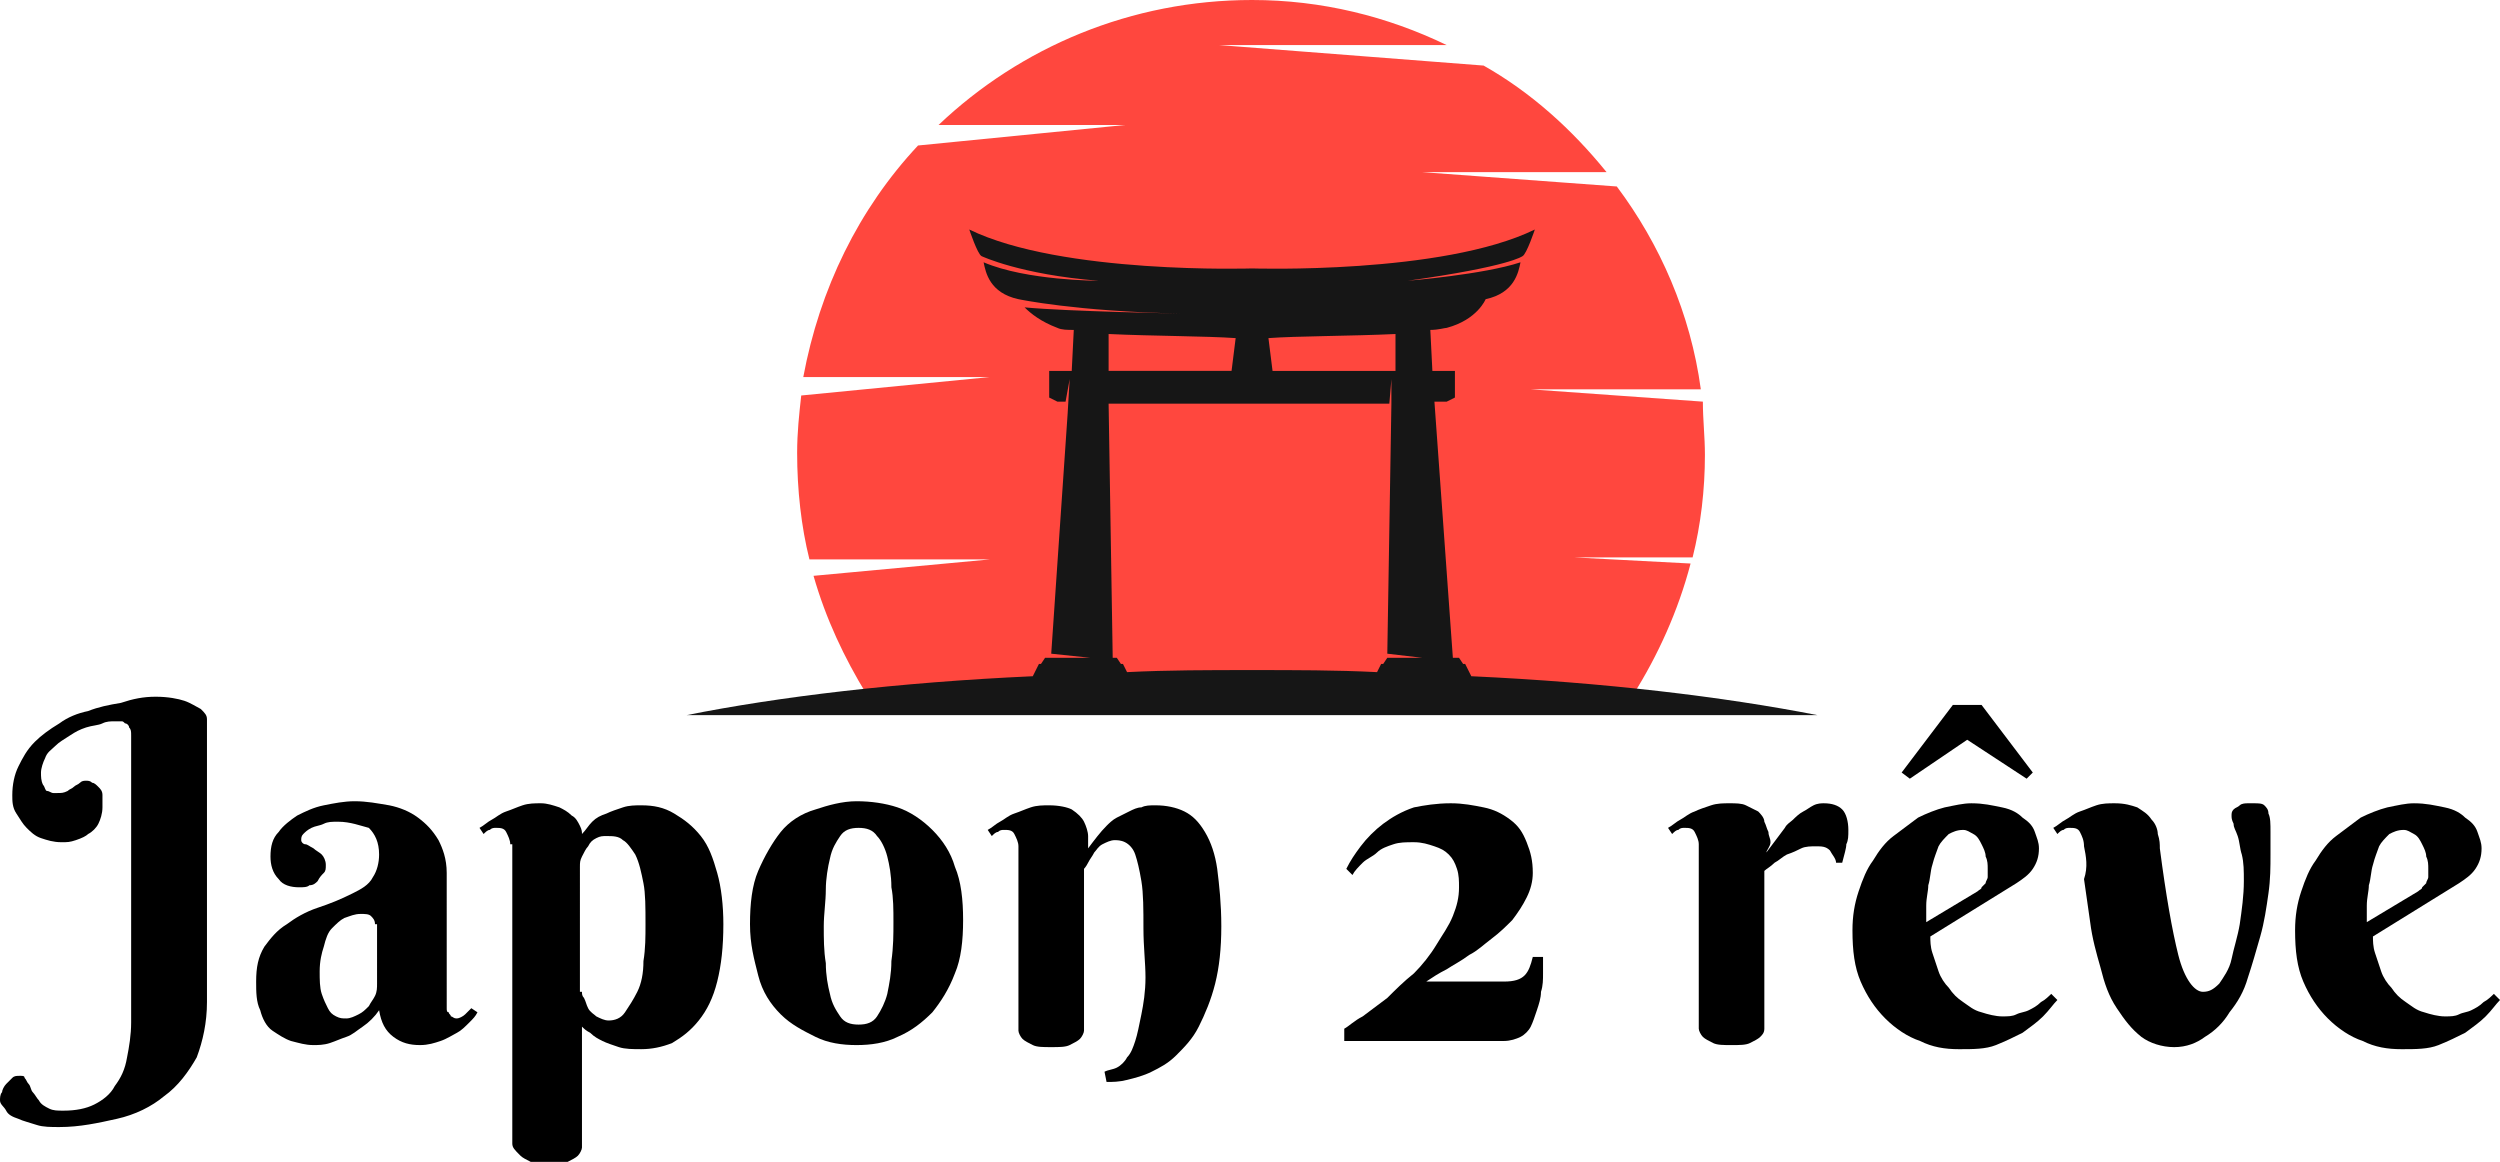
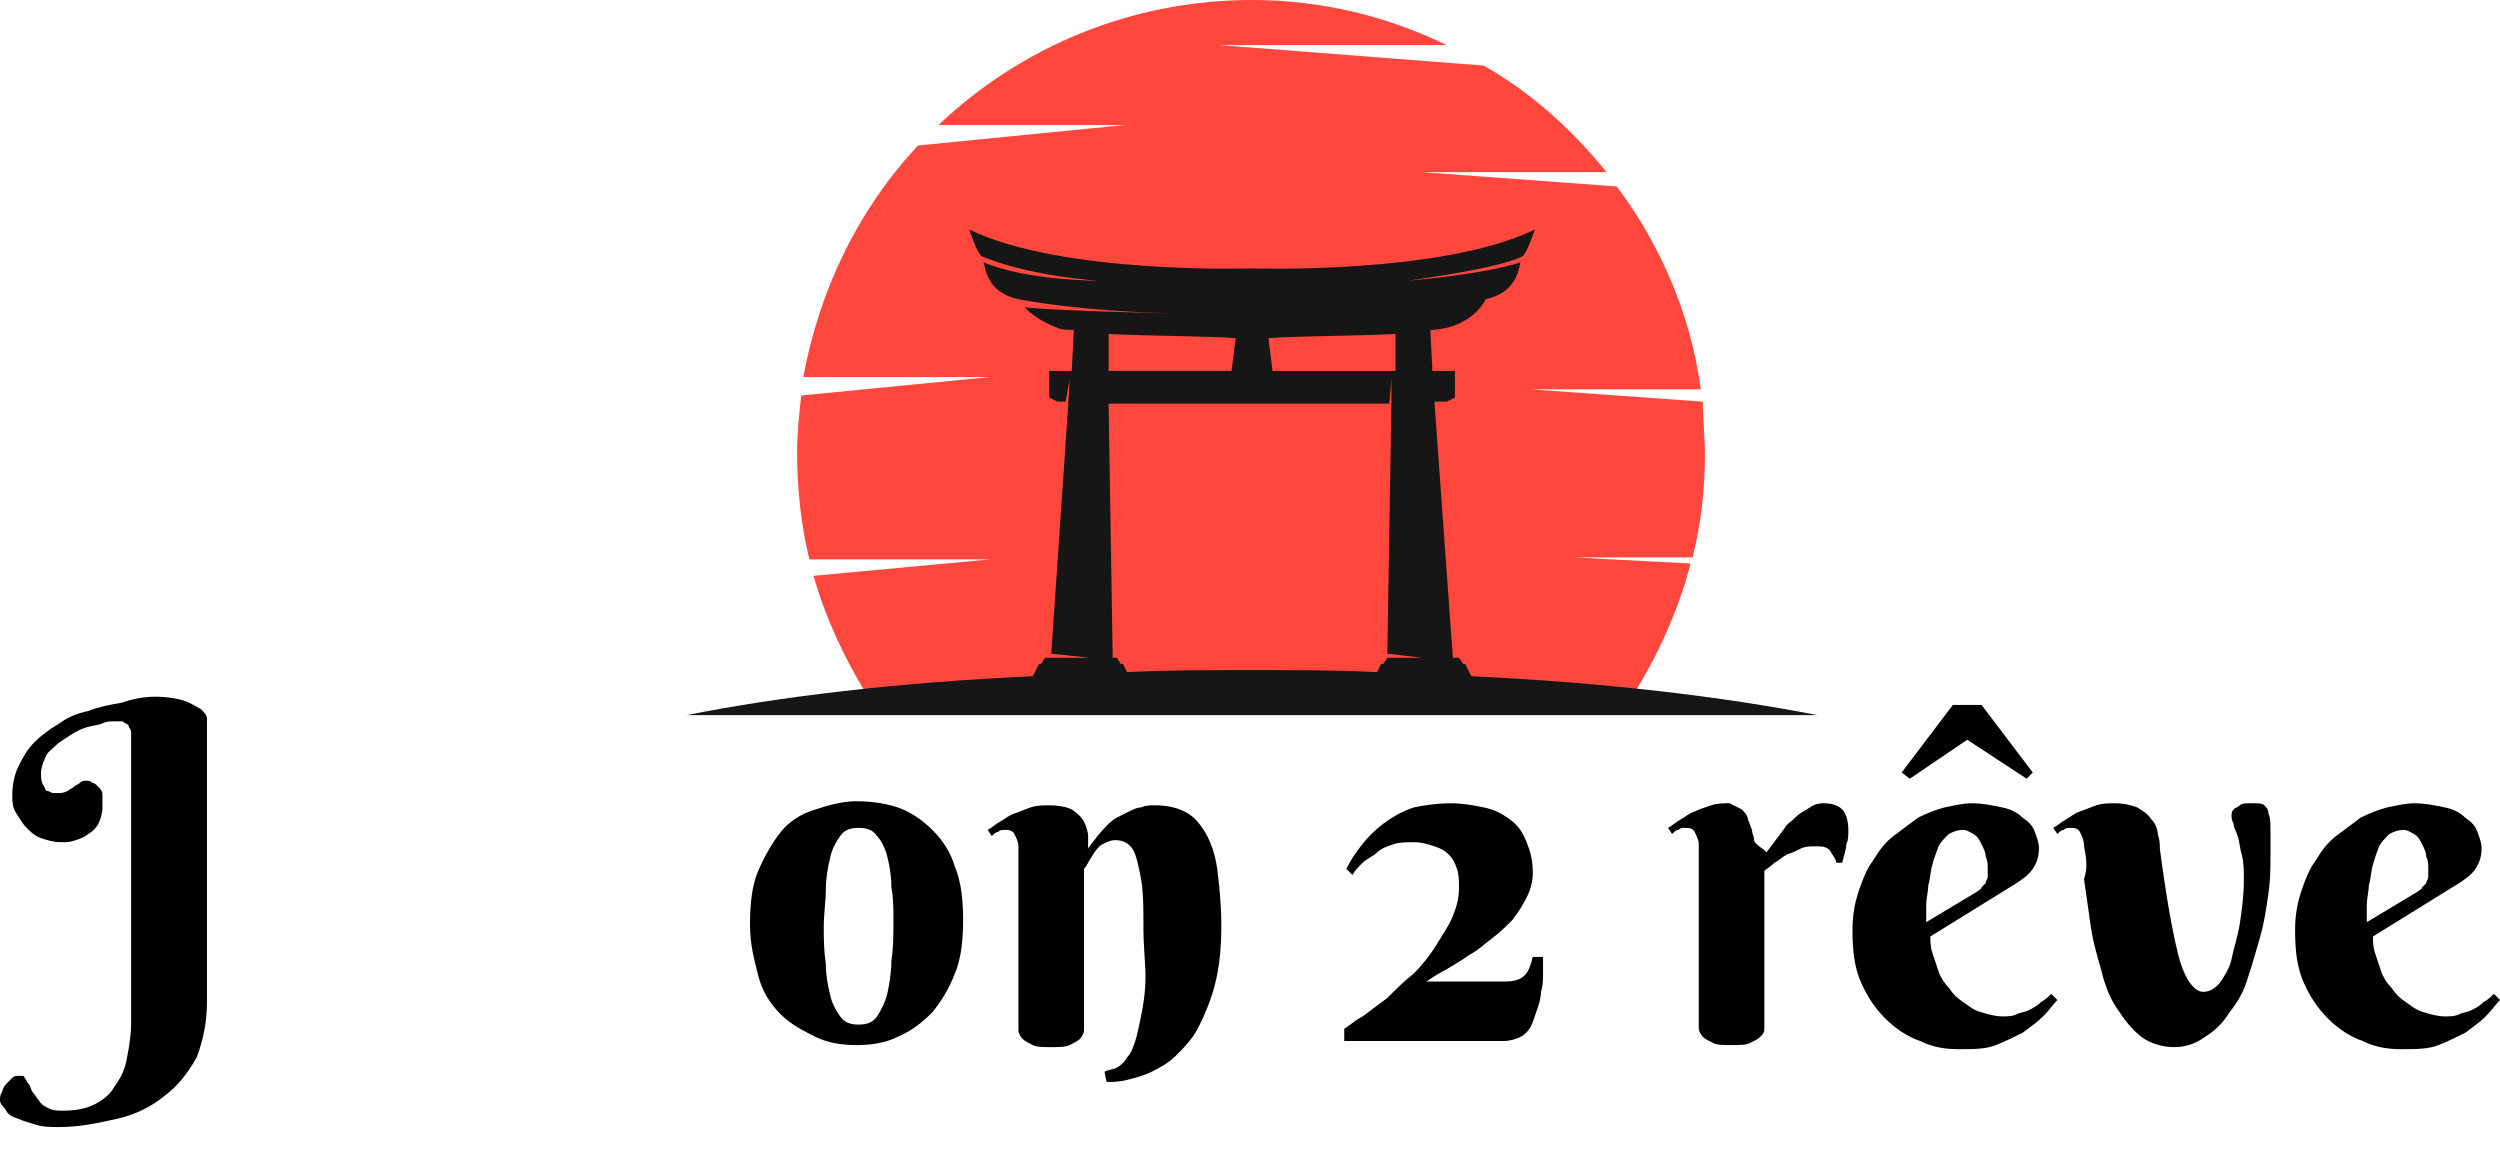
<svg xmlns="http://www.w3.org/2000/svg" version="1.1" id="Layer_1" x="0px" y="0px" width="122px" height="56.7px" viewBox="0 0 122 56.7" style="enable-background:new 0 0 122 56.7;" xml:space="preserve">
  <style type="text/css">
	.st0{fill:#FF473E;}
	.st1{fill:#161616;}
</style>
  <g>
    <path d="M9.6,51.6C9.2,52.3,8.7,53,8,53.5c-0.6,0.5-1.4,0.9-2.3,1.1S3.9,55,2.9,55c-0.4,0-0.8,0-1.1-0.1s-0.7-0.2-0.9-0.3   c-0.3-0.1-0.5-0.2-0.6-0.4S0,53.9,0,53.7c0-0.1,0-0.3,0.1-0.4c0-0.1,0.1-0.3,0.2-0.4c0.1-0.1,0.2-0.2,0.3-0.3   c0.1-0.1,0.2-0.1,0.4-0.1c0.1,0,0.2,0,0.2,0.1c0.1,0.1,0.1,0.2,0.2,0.3c0.1,0.1,0.1,0.3,0.2,0.4c0.1,0.1,0.2,0.3,0.3,0.4   C2,53.9,2.2,54,2.4,54.1c0.2,0.1,0.4,0.1,0.7,0.1c0.6,0,1.1-0.1,1.5-0.3c0.4-0.2,0.8-0.5,1-0.9c0.3-0.4,0.5-0.8,0.6-1.4   c0.1-0.5,0.2-1.1,0.2-1.7v-14c0-0.2,0-0.3-0.1-0.4c0-0.1-0.1-0.2-0.2-0.2c-0.1-0.1-0.1-0.1-0.2-0.1c-0.1,0-0.2,0-0.3,0   c-0.2,0-0.4,0-0.6,0.1s-0.5,0.1-0.8,0.2s-0.5,0.2-0.8,0.4s-0.5,0.3-0.7,0.5S2.3,36.7,2.2,37C2.1,37.2,2,37.5,2,37.7   c0,0.2,0,0.4,0.1,0.6c0.1,0.1,0.1,0.3,0.2,0.3s0.2,0.1,0.3,0.1c0.1,0,0.1,0,0.2,0c0.2,0,0.3,0,0.5-0.1c0.1-0.1,0.2-0.1,0.3-0.2   c0.1-0.1,0.2-0.1,0.3-0.2c0.1-0.1,0.2-0.1,0.3-0.1c0.1,0,0.2,0,0.3,0.1c0.1,0,0.2,0.1,0.3,0.2c0.1,0.1,0.2,0.2,0.2,0.4   C5,39,5,39.2,5,39.4c0,0.3-0.1,0.6-0.2,0.8c-0.1,0.2-0.3,0.4-0.5,0.5C4.2,40.8,4,40.9,3.7,41S3.3,41.1,3,41.1c-0.4,0-0.7-0.1-1-0.2   c-0.3-0.1-0.5-0.3-0.7-0.5C1.1,40.2,1,40,0.8,39.7s-0.2-0.6-0.2-0.9c0-0.5,0.1-1,0.3-1.4c0.2-0.4,0.4-0.8,0.8-1.2   c0.3-0.3,0.7-0.6,1.2-0.9c0.4-0.3,0.9-0.5,1.4-0.6c0.5-0.2,1-0.3,1.6-0.4C6.5,34.1,7,34,7.6,34c0.6,0,1.1,0.1,1.4,0.2   c0.3,0.1,0.6,0.3,0.8,0.4c0.2,0.2,0.3,0.3,0.3,0.5c0,0.2,0,0.3,0,0.5v13.3C10.1,49.9,9.9,50.8,9.6,51.6z" />
-     <path d="M16.5,40.1c-0.3,0-0.5,0-0.7,0.1c-0.2,0.1-0.4,0.1-0.6,0.2s-0.3,0.2-0.4,0.3c-0.1,0.1-0.1,0.2-0.1,0.3   c0,0.1,0.1,0.2,0.2,0.2c0.1,0,0.2,0.1,0.4,0.2c0.1,0.1,0.3,0.2,0.4,0.3s0.2,0.3,0.2,0.5c0,0.2,0,0.3-0.1,0.4s-0.2,0.2-0.3,0.4   c-0.1,0.1-0.2,0.2-0.4,0.2c-0.1,0.1-0.3,0.1-0.5,0.1c-0.4,0-0.8-0.1-1-0.4c-0.3-0.3-0.4-0.7-0.4-1.1c0-0.5,0.1-0.9,0.4-1.2   c0.2-0.3,0.6-0.6,0.9-0.8c0.4-0.2,0.8-0.4,1.3-0.5s1-0.2,1.5-0.2c0.6,0,1.1,0.1,1.7,0.2c0.5,0.1,1,0.3,1.4,0.6s0.7,0.6,1,1.1   c0.2,0.4,0.4,0.9,0.4,1.6V49c0,0.1,0,0.1,0,0.2c0,0.1,0,0.2,0.1,0.2c0,0.1,0.1,0.1,0.1,0.2c0.1,0,0.1,0.1,0.3,0.1   c0.1,0,0.3-0.1,0.4-0.2c0.1-0.1,0.2-0.2,0.3-0.3l0.3,0.2c-0.1,0.2-0.2,0.3-0.4,0.5c-0.2,0.2-0.4,0.4-0.6,0.5s-0.5,0.3-0.8,0.4   c-0.3,0.1-0.6,0.2-1,0.2c-0.5,0-0.9-0.1-1.3-0.4c-0.4-0.3-0.6-0.7-0.7-1.3c-0.2,0.3-0.5,0.6-0.8,0.8c-0.3,0.2-0.5,0.4-0.8,0.5   c-0.3,0.1-0.5,0.2-0.8,0.3c-0.3,0.1-0.6,0.1-0.8,0.1c-0.4,0-0.7-0.1-1.1-0.2c-0.3-0.1-0.6-0.3-0.9-0.5c-0.3-0.2-0.5-0.6-0.6-1   c-0.2-0.4-0.2-0.9-0.2-1.4c0-0.7,0.1-1.2,0.4-1.7c0.3-0.4,0.6-0.8,1.1-1.1c0.4-0.3,0.9-0.6,1.5-0.8s1.1-0.4,1.7-0.7   c0.4-0.2,0.8-0.4,1-0.8c0.2-0.3,0.3-0.7,0.3-1.1c0-0.6-0.2-1-0.5-1.3C17.6,40.3,17.1,40.1,16.5,40.1z M18.3,45.1   c0-0.2-0.1-0.3-0.2-0.4c-0.1-0.1-0.3-0.1-0.5-0.1c-0.3,0-0.5,0.1-0.8,0.2c-0.2,0.1-0.4,0.3-0.6,0.5c-0.2,0.2-0.3,0.5-0.4,0.9   c-0.1,0.3-0.2,0.7-0.2,1.2c0,0.4,0,0.8,0.1,1.1c0.1,0.3,0.2,0.5,0.3,0.7c0.1,0.2,0.2,0.3,0.4,0.4s0.3,0.1,0.5,0.1   c0.2,0,0.4-0.1,0.6-0.2c0.2-0.1,0.3-0.2,0.5-0.4c0.1-0.2,0.2-0.3,0.3-0.5c0.1-0.2,0.1-0.4,0.1-0.6V45.1z" />
-     <path d="M24.9,41.2c0-0.2-0.1-0.4-0.2-0.6s-0.3-0.2-0.5-0.2c-0.1,0-0.2,0-0.3,0.1c-0.1,0-0.2,0.1-0.3,0.2l-0.2-0.3   c0.2-0.1,0.4-0.3,0.6-0.4c0.2-0.1,0.4-0.3,0.7-0.4s0.5-0.2,0.8-0.3c0.3-0.1,0.6-0.1,0.9-0.1c0.3,0,0.6,0.1,0.9,0.2   c0.2,0.1,0.4,0.2,0.6,0.4c0.2,0.1,0.3,0.3,0.4,0.5c0.1,0.2,0.1,0.3,0.1,0.4c0.2-0.2,0.3-0.4,0.5-0.6s0.4-0.3,0.7-0.4   c0.2-0.1,0.5-0.2,0.8-0.3s0.6-0.1,0.9-0.1c0.6,0,1.1,0.1,1.6,0.4s0.9,0.6,1.3,1.1c0.4,0.5,0.6,1.1,0.8,1.8s0.3,1.6,0.3,2.5   c0,1.1-0.1,2-0.3,2.8c-0.2,0.8-0.5,1.4-0.9,1.9c-0.4,0.5-0.8,0.8-1.3,1.1c-0.5,0.2-1,0.3-1.5,0.3c-0.4,0-0.8,0-1.1-0.1   c-0.3-0.1-0.6-0.2-0.8-0.3s-0.4-0.2-0.6-0.4c-0.2-0.1-0.3-0.2-0.4-0.3v5.5c0,0.1,0,0.2,0,0.4c0,0.1-0.1,0.3-0.2,0.4   c-0.1,0.1-0.3,0.2-0.5,0.3c-0.2,0.1-0.5,0.1-0.9,0.1s-0.7,0-0.9-0.1c-0.2-0.1-0.4-0.2-0.5-0.3C25.1,56.1,25,56,25,55.8s0-0.2,0-0.3   V41.2z M28.4,48.4c0,0.1,0,0.2,0.1,0.3c0.1,0.2,0.1,0.3,0.2,0.5c0.1,0.2,0.3,0.3,0.4,0.4c0.2,0.1,0.4,0.2,0.6,0.2   c0.3,0,0.6-0.1,0.8-0.4c0.2-0.3,0.4-0.6,0.6-1c0.2-0.4,0.3-0.9,0.3-1.5c0.1-0.6,0.1-1.2,0.1-1.8c0-0.8,0-1.5-0.1-2s-0.2-1-0.4-1.4   c-0.2-0.3-0.4-0.6-0.6-0.7c-0.2-0.2-0.5-0.2-0.8-0.2c-0.2,0-0.3,0-0.5,0.1c-0.2,0.1-0.3,0.2-0.4,0.4c-0.1,0.1-0.2,0.3-0.3,0.5   c-0.1,0.2-0.1,0.3-0.1,0.5V48.4z" />
    <path d="M36.6,45.1c0-1,0.1-1.9,0.4-2.6c0.3-0.7,0.7-1.4,1.1-1.9s1-0.9,1.7-1.1c0.6-0.2,1.3-0.4,2-0.4c0.7,0,1.4,0.1,2,0.3   c0.6,0.2,1.2,0.6,1.7,1.1s0.9,1.1,1.1,1.8c0.3,0.7,0.4,1.6,0.4,2.6c0,1-0.1,1.9-0.4,2.6c-0.3,0.8-0.7,1.4-1.1,1.9   c-0.5,0.5-1,0.9-1.7,1.2c-0.6,0.3-1.3,0.4-2,0.4c-0.7,0-1.4-0.1-2-0.4c-0.6-0.3-1.2-0.6-1.7-1.1c-0.5-0.5-0.9-1.1-1.1-1.9   S36.6,46.1,36.6,45.1z M43.6,45c0-0.6,0-1.2-0.1-1.7c0-0.6-0.1-1.1-0.2-1.5s-0.3-0.8-0.5-1c-0.2-0.3-0.5-0.4-0.9-0.4   s-0.7,0.1-0.9,0.4s-0.4,0.6-0.5,1.1c-0.1,0.4-0.2,1-0.2,1.5c0,0.6-0.1,1.2-0.1,1.8c0,0.6,0,1.2,0.1,1.8c0,0.6,0.1,1.1,0.2,1.5   c0.1,0.5,0.3,0.8,0.5,1.1s0.5,0.4,0.9,0.4s0.7-0.1,0.9-0.4c0.2-0.3,0.4-0.7,0.5-1.1c0.1-0.5,0.2-1,0.2-1.6   C43.6,46.2,43.6,45.6,43.6,45z" />
    <path d="M55.8,45.3c0-0.9,0-1.7-0.1-2.3s-0.2-1-0.3-1.3c-0.1-0.3-0.3-0.5-0.5-0.6c-0.2-0.1-0.4-0.1-0.5-0.1c-0.2,0-0.4,0.1-0.6,0.2   s-0.3,0.3-0.4,0.4c-0.1,0.2-0.2,0.3-0.3,0.5c-0.1,0.2-0.2,0.3-0.2,0.3v7.5c0,0.1,0,0.2,0,0.4c0,0.1-0.1,0.3-0.2,0.4   c-0.1,0.1-0.3,0.2-0.5,0.3c-0.2,0.1-0.5,0.1-0.9,0.1s-0.7,0-0.9-0.1c-0.2-0.1-0.4-0.2-0.5-0.3c-0.1-0.1-0.2-0.3-0.2-0.4   c0-0.1,0-0.2,0-0.3v-8.7c0-0.2-0.1-0.4-0.2-0.6s-0.3-0.2-0.5-0.2c-0.1,0-0.2,0-0.3,0.1c-0.1,0-0.2,0.1-0.3,0.2l-0.2-0.3   c0.2-0.1,0.4-0.3,0.6-0.4c0.2-0.1,0.4-0.3,0.7-0.4s0.5-0.2,0.8-0.3c0.3-0.1,0.6-0.1,0.9-0.1c0.5,0,0.9,0.1,1.1,0.2   c0.3,0.2,0.5,0.4,0.6,0.6c0.1,0.2,0.2,0.5,0.2,0.7c0,0.2,0,0.5,0,0.6c0.3-0.4,0.6-0.8,0.9-1.1c0.1-0.1,0.3-0.3,0.5-0.4   c0.2-0.1,0.4-0.2,0.6-0.3c0.2-0.1,0.4-0.2,0.6-0.2c0.2-0.1,0.4-0.1,0.7-0.1c0.5,0,1,0.1,1.4,0.3c0.4,0.2,0.7,0.5,1,1   c0.3,0.5,0.5,1.1,0.6,1.8c0.1,0.8,0.2,1.7,0.2,2.8c0,1.1-0.1,2-0.3,2.8s-0.5,1.5-0.8,2.1s-0.7,1-1.1,1.4c-0.4,0.4-0.8,0.6-1.2,0.8   c-0.4,0.2-0.8,0.3-1.2,0.4c-0.4,0.1-0.7,0.1-1,0.1l-0.1-0.5c0.2-0.1,0.4-0.1,0.6-0.2c0.2-0.1,0.4-0.3,0.5-0.5   c0.2-0.2,0.3-0.5,0.4-0.8c0.1-0.3,0.2-0.8,0.3-1.3c0.1-0.5,0.2-1.1,0.2-1.8S55.8,46.2,55.8,45.3z" />
    <path d="M70.8,39.2c0.6,0,1.1,0.1,1.6,0.2c0.5,0.1,0.9,0.3,1.3,0.6c0.4,0.3,0.6,0.6,0.8,1.1s0.3,0.9,0.3,1.5c0,0.4-0.1,0.8-0.3,1.2   c-0.2,0.4-0.4,0.7-0.7,1.1c-0.3,0.3-0.6,0.6-1,0.9c-0.4,0.3-0.7,0.6-1.1,0.8c-0.4,0.3-0.8,0.5-1.1,0.7c-0.4,0.2-0.7,0.4-1,0.6h3.8   c0.5,0,0.8-0.1,1-0.3c0.2-0.2,0.3-0.5,0.4-0.9h0.5c0,0.2,0,0.5,0,0.8c0,0.3,0,0.6-0.1,0.9c0,0.3-0.1,0.6-0.2,0.9   c-0.1,0.3-0.2,0.6-0.3,0.8c-0.1,0.2-0.3,0.4-0.5,0.5c-0.2,0.1-0.5,0.2-0.8,0.2h-7.8v-0.6c0.2-0.1,0.5-0.4,0.9-0.6   c0.4-0.3,0.8-0.6,1.2-0.9c0.4-0.4,0.8-0.8,1.3-1.2c0.4-0.4,0.8-0.9,1.1-1.4c0.3-0.5,0.6-0.9,0.8-1.4s0.3-0.9,0.3-1.4   c0-0.3,0-0.6-0.1-0.9c-0.1-0.3-0.2-0.5-0.4-0.7c-0.2-0.2-0.4-0.3-0.7-0.4c-0.3-0.1-0.6-0.2-1-0.2c-0.4,0-0.7,0-1,0.1   c-0.3,0.1-0.6,0.2-0.8,0.4c-0.2,0.2-0.5,0.3-0.7,0.5c-0.2,0.2-0.4,0.4-0.5,0.6l-0.3-0.3c0.2-0.4,0.4-0.7,0.7-1.1s0.7-0.8,1.1-1.1   s0.9-0.6,1.5-0.8C69.5,39.3,70.1,39.2,70.8,39.2z" />
-     <path d="M86.2,41.6c0.3-0.4,0.6-0.8,0.9-1.2c0.1-0.2,0.3-0.3,0.4-0.4s0.3-0.3,0.5-0.4c0.2-0.1,0.3-0.2,0.5-0.3   c0.2-0.1,0.4-0.1,0.5-0.1c0.4,0,0.7,0.1,0.9,0.3c0.2,0.2,0.3,0.6,0.3,1c0,0.3,0,0.5-0.1,0.7c0,0.2-0.1,0.5-0.2,0.9h-0.3   c0-0.2-0.2-0.4-0.3-0.6c-0.2-0.2-0.4-0.2-0.7-0.2c-0.2,0-0.5,0-0.7,0.1c-0.2,0.1-0.4,0.2-0.7,0.3c-0.2,0.1-0.4,0.3-0.6,0.4   c-0.2,0.2-0.4,0.3-0.5,0.4v7.3c0,0.1,0,0.2,0,0.4s-0.1,0.3-0.2,0.4c-0.1,0.1-0.3,0.2-0.5,0.3c-0.2,0.1-0.5,0.1-0.9,0.1   s-0.7,0-0.9-0.1s-0.4-0.2-0.5-0.3c-0.1-0.1-0.2-0.3-0.2-0.4c0-0.1,0-0.2,0-0.3v-8.7c0-0.2-0.1-0.4-0.2-0.6s-0.3-0.2-0.5-0.2   c-0.1,0-0.2,0-0.3,0.1c-0.1,0-0.2,0.1-0.3,0.2l-0.2-0.3c0.2-0.1,0.4-0.3,0.6-0.4c0.2-0.1,0.4-0.3,0.7-0.4c0.2-0.1,0.5-0.2,0.8-0.3   s0.6-0.1,0.9-0.1c0.3,0,0.6,0,0.8,0.1c0.2,0.1,0.4,0.2,0.6,0.3c0.1,0.1,0.3,0.3,0.3,0.5c0.1,0.2,0.1,0.3,0.2,0.5   c0,0.2,0.1,0.3,0.1,0.5S86.2,41.5,86.2,41.6z" />
+     <path d="M86.2,41.6c0.3-0.4,0.6-0.8,0.9-1.2c0.1-0.2,0.3-0.3,0.4-0.4s0.3-0.3,0.5-0.4c0.2-0.1,0.3-0.2,0.5-0.3   c0.2-0.1,0.4-0.1,0.5-0.1c0.4,0,0.7,0.1,0.9,0.3c0.2,0.2,0.3,0.6,0.3,1c0,0.3,0,0.5-0.1,0.7c0,0.2-0.1,0.5-0.2,0.9h-0.3   c0-0.2-0.2-0.4-0.3-0.6c-0.2-0.2-0.4-0.2-0.7-0.2c-0.2,0-0.5,0-0.7,0.1c-0.2,0.1-0.4,0.2-0.7,0.3c-0.2,0.1-0.4,0.3-0.6,0.4   c-0.2,0.2-0.4,0.3-0.5,0.4v7.3c0,0.1,0,0.2,0,0.4s-0.1,0.3-0.2,0.4c-0.1,0.1-0.3,0.2-0.5,0.3c-0.2,0.1-0.5,0.1-0.9,0.1   s-0.7,0-0.9-0.1s-0.4-0.2-0.5-0.3c-0.1-0.1-0.2-0.3-0.2-0.4c0-0.1,0-0.2,0-0.3v-8.7c0-0.2-0.1-0.4-0.2-0.6s-0.3-0.2-0.5-0.2   c-0.1,0-0.2,0-0.3,0.1c-0.1,0-0.2,0.1-0.3,0.2l-0.2-0.3c0.2-0.1,0.4-0.3,0.6-0.4c0.2-0.1,0.4-0.3,0.7-0.4c0.2-0.1,0.5-0.2,0.8-0.3   s0.6-0.1,0.9-0.1c0.2,0.1,0.4,0.2,0.6,0.3c0.1,0.1,0.3,0.3,0.3,0.5c0.1,0.2,0.1,0.3,0.2,0.5   c0,0.2,0.1,0.3,0.1,0.5S86.2,41.5,86.2,41.6z" />
    <path d="M94.2,45.7c0,0.2,0,0.5,0.1,0.8c0.1,0.3,0.2,0.6,0.3,0.9c0.1,0.3,0.3,0.6,0.5,0.8c0.2,0.3,0.4,0.5,0.7,0.7   c0.3,0.2,0.5,0.4,0.9,0.5c0.3,0.1,0.7,0.2,1,0.2c0.3,0,0.5,0,0.7-0.1c0.2-0.1,0.4-0.1,0.6-0.2c0.2-0.1,0.4-0.2,0.6-0.4   c0.2-0.1,0.4-0.3,0.5-0.4l0.3,0.3c-0.2,0.2-0.4,0.5-0.7,0.8c-0.3,0.3-0.6,0.5-1,0.8c-0.4,0.2-0.8,0.4-1.3,0.6   c-0.5,0.2-1.1,0.2-1.8,0.2s-1.3-0.1-1.9-0.4c-0.6-0.2-1.2-0.6-1.7-1.1c-0.5-0.5-0.9-1.1-1.2-1.8s-0.4-1.5-0.4-2.5   c0-0.7,0.1-1.3,0.3-1.9c0.2-0.6,0.4-1.1,0.7-1.5c0.3-0.5,0.6-0.9,1-1.2c0.4-0.3,0.8-0.6,1.2-0.9c0.4-0.2,0.9-0.4,1.3-0.5   c0.5-0.1,0.9-0.2,1.3-0.2c0.6,0,1,0.1,1.5,0.2s0.8,0.3,1,0.5c0.3,0.2,0.5,0.4,0.6,0.7c0.1,0.3,0.2,0.5,0.2,0.8c0,0.4-0.1,0.7-0.3,1   c-0.2,0.3-0.5,0.5-0.8,0.7L94.2,45.7z M96.7,34.4l2.5,3.3L98.9,38L96,36.1L93.2,38l-0.4-0.3l2.5-3.3H96.7z M96.5,43.5   c0.1-0.1,0.2-0.1,0.2-0.2c0.1-0.1,0.1-0.1,0.2-0.2c0-0.1,0.1-0.2,0.1-0.3s0-0.3,0-0.4c0-0.2,0-0.4-0.1-0.6c0-0.2-0.1-0.4-0.2-0.6   c-0.1-0.2-0.2-0.4-0.4-0.5c-0.2-0.1-0.3-0.2-0.5-0.2c-0.3,0-0.5,0.1-0.7,0.2c-0.2,0.2-0.4,0.4-0.5,0.6c-0.1,0.3-0.2,0.5-0.3,0.9   c-0.1,0.3-0.1,0.7-0.2,1c0,0.3-0.1,0.6-0.1,1c0,0.3,0,0.6,0,0.8L96.5,43.5z" />
    <path d="M101.7,41.3c0-0.3-0.1-0.5-0.2-0.7c-0.1-0.2-0.3-0.2-0.5-0.2c-0.1,0-0.2,0-0.3,0.1c-0.1,0-0.2,0.1-0.3,0.2l-0.2-0.3   c0.2-0.1,0.4-0.3,0.6-0.4c0.2-0.1,0.4-0.3,0.7-0.4s0.5-0.2,0.8-0.3c0.3-0.1,0.6-0.1,0.9-0.1c0.5,0,0.8,0.1,1.1,0.2   c0.3,0.2,0.5,0.3,0.7,0.6c0.2,0.2,0.3,0.5,0.3,0.7c0.1,0.3,0.1,0.5,0.1,0.7c0.3,2.3,0.6,4,0.9,5.2s0.8,1.8,1.2,1.8   c0.3,0,0.5-0.1,0.8-0.4c0.2-0.3,0.5-0.7,0.6-1.2s0.3-1.1,0.4-1.7c0.1-0.7,0.2-1.4,0.2-2.1c0-0.5,0-0.9-0.1-1.3   c-0.1-0.3-0.1-0.6-0.2-0.9s-0.2-0.4-0.2-0.6c-0.1-0.2-0.1-0.3-0.1-0.4c0-0.1,0-0.2,0.1-0.3c0.1-0.1,0.2-0.1,0.3-0.2   c0.1-0.1,0.3-0.1,0.4-0.1s0.2,0,0.3,0c0.2,0,0.4,0,0.5,0.1c0.1,0.1,0.2,0.2,0.2,0.4c0.1,0.2,0.1,0.5,0.1,0.9c0,0.4,0,0.7,0,1.1   c0,0.6,0,1.2-0.1,1.9c-0.1,0.7-0.2,1.4-0.4,2.1c-0.2,0.7-0.4,1.4-0.6,2c-0.2,0.7-0.5,1.2-0.9,1.7c-0.3,0.5-0.7,0.9-1.2,1.2   c-0.4,0.3-0.9,0.5-1.5,0.5c-0.6,0-1.2-0.2-1.6-0.5c-0.5-0.4-0.8-0.8-1.2-1.4s-0.6-1.2-0.8-2c-0.2-0.7-0.4-1.4-0.5-2.2   c-0.1-0.7-0.2-1.4-0.3-2.1C101.9,42.3,101.8,41.8,101.7,41.3z" />
    <path d="M115.8,45.7c0,0.2,0,0.5,0.1,0.8c0.1,0.3,0.2,0.6,0.3,0.9c0.1,0.3,0.3,0.6,0.5,0.8c0.2,0.3,0.4,0.5,0.7,0.7   c0.3,0.2,0.5,0.4,0.9,0.5c0.3,0.1,0.7,0.2,1,0.2c0.3,0,0.5,0,0.7-0.1c0.2-0.1,0.4-0.1,0.6-0.2c0.2-0.1,0.4-0.2,0.6-0.4   c0.2-0.1,0.4-0.3,0.5-0.4l0.3,0.3c-0.2,0.2-0.4,0.5-0.7,0.8c-0.3,0.3-0.6,0.5-1,0.8c-0.4,0.2-0.8,0.4-1.3,0.6   c-0.5,0.2-1.1,0.2-1.8,0.2s-1.3-0.1-1.9-0.4c-0.6-0.2-1.2-0.6-1.7-1.1c-0.5-0.5-0.9-1.1-1.2-1.8s-0.4-1.5-0.4-2.5   c0-0.7,0.1-1.3,0.3-1.9c0.2-0.6,0.4-1.1,0.7-1.5c0.3-0.5,0.6-0.9,1-1.2c0.4-0.3,0.8-0.6,1.2-0.9c0.4-0.2,0.9-0.4,1.3-0.5   c0.5-0.1,0.9-0.2,1.3-0.2c0.6,0,1,0.1,1.5,0.2s0.8,0.3,1,0.5c0.3,0.2,0.5,0.4,0.6,0.7c0.1,0.3,0.2,0.5,0.2,0.8c0,0.4-0.1,0.7-0.3,1   c-0.2,0.3-0.5,0.5-0.8,0.7L115.8,45.7z M118,43.5c0.1-0.1,0.2-0.1,0.2-0.2c0.1-0.1,0.1-0.1,0.2-0.2c0-0.1,0.1-0.2,0.1-0.3   s0-0.3,0-0.4c0-0.2,0-0.4-0.1-0.6c0-0.2-0.1-0.4-0.2-0.6c-0.1-0.2-0.2-0.4-0.4-0.5c-0.2-0.1-0.3-0.2-0.5-0.2   c-0.3,0-0.5,0.1-0.7,0.2c-0.2,0.2-0.4,0.4-0.5,0.6c-0.1,0.3-0.2,0.5-0.3,0.9c-0.1,0.3-0.1,0.7-0.2,1c0,0.3-0.1,0.6-0.1,1   c0,0.3,0,0.6,0,0.8L118,43.5z" />
  </g>
  <g id="XMLID_11_">
    <path id="XMLID_37_" class="st0" d="M76.8,27.2h5.8c0.4-1.6,0.6-3.3,0.6-5c0-0.9-0.1-1.7-0.1-2.6l-8.4-0.6H83   c-0.5-3.7-2-7.1-4.1-9.9l-9.5-0.7h9c-1.7-2.1-3.7-3.9-6-5.2L59.5,2.2h11.1C67.7,0.8,64.5,0,61.1,0c-5.9,0-11.3,2.3-15.3,6.1h9.1   l-10.1,1c-2.9,3.1-4.8,7-5.6,11.3h9.1l-9.2,0.9c-0.1,0.9-0.2,1.8-0.2,2.8c0,1.8,0.2,3.6,0.6,5.2h8.8l-8.6,0.8   c0.6,2.1,1.5,4,2.6,5.8h37.4c1.2-1.9,2.2-4.1,2.8-6.4L76.8,27.2z" />
    <path id="XMLID_32_" class="st1" d="M51,32.1l-0.2,0.3h-0.1L50.4,33c-6.6,0.3-12.4,1-16.9,1.9h55.2C84.1,34,78.3,33.3,71.8,33   l-0.3-0.6h-0.1l-0.2-0.3h-0.3L70,19.6h0.6l0.4-0.2v-1.3h-1.1l-0.1-2c0.4,0,0.7-0.1,0.8-0.1c1.5-0.4,1.9-1.4,1.9-1.4   c1.4-0.3,1.6-1.3,1.7-1.8c-1.8,0.6-5.5,0.9-5.5,0.9c5-0.7,5.6-1.2,5.6-1.2c0.2-0.1,0.6-1.3,0.6-1.3c-4.5,2.2-13.8,1.9-13.8,1.9   s-9.3,0.3-13.8-1.9c0,0,0.4,1.2,0.6,1.3c0,0,1.9,0.9,5.7,1.2c0,0-3.5,0-5.6-0.9c0.1,0.5,0.3,1.5,1.7,1.8c0,0,2.8,0.6,7.9,0.7   c0,0-5.5-0.1-7.6-0.3c0.3,0.3,0.8,0.7,1.6,1c0.2,0.1,0.5,0.1,0.8,0.1l-0.1,2h-1.1v1.3l0.4,0.2H52l0.2-1.1l-0.1,1.7l-0.8,11.7   l1.9,0.2h-1.9H51z M69.4,32.1h-1.5h-0.2l-0.2,0.3h-0.1l-0.2,0.4c-2-0.1-4-0.1-6.1-0.1c-2.1,0-4.1,0-6.1,0.1l-0.2-0.4h-0.1l-0.2-0.3   h-0.2l-0.2-12.4h6.9h6.8l0.1-1.2l0,1.2l-0.2,12.2L69.4,32.1z M68.1,16.3l0,1.8h-6l-0.2-1.6C63.2,16.4,66,16.4,68.1,16.3z    M60.3,16.5L60.3,16.5l1.1,0C61.4,16.5,60.7,16.5,60.3,16.5l-0.2,1.6h-6l0-1.8C56.2,16.4,58.9,16.4,60.3,16.5z" />
  </g>
</svg>